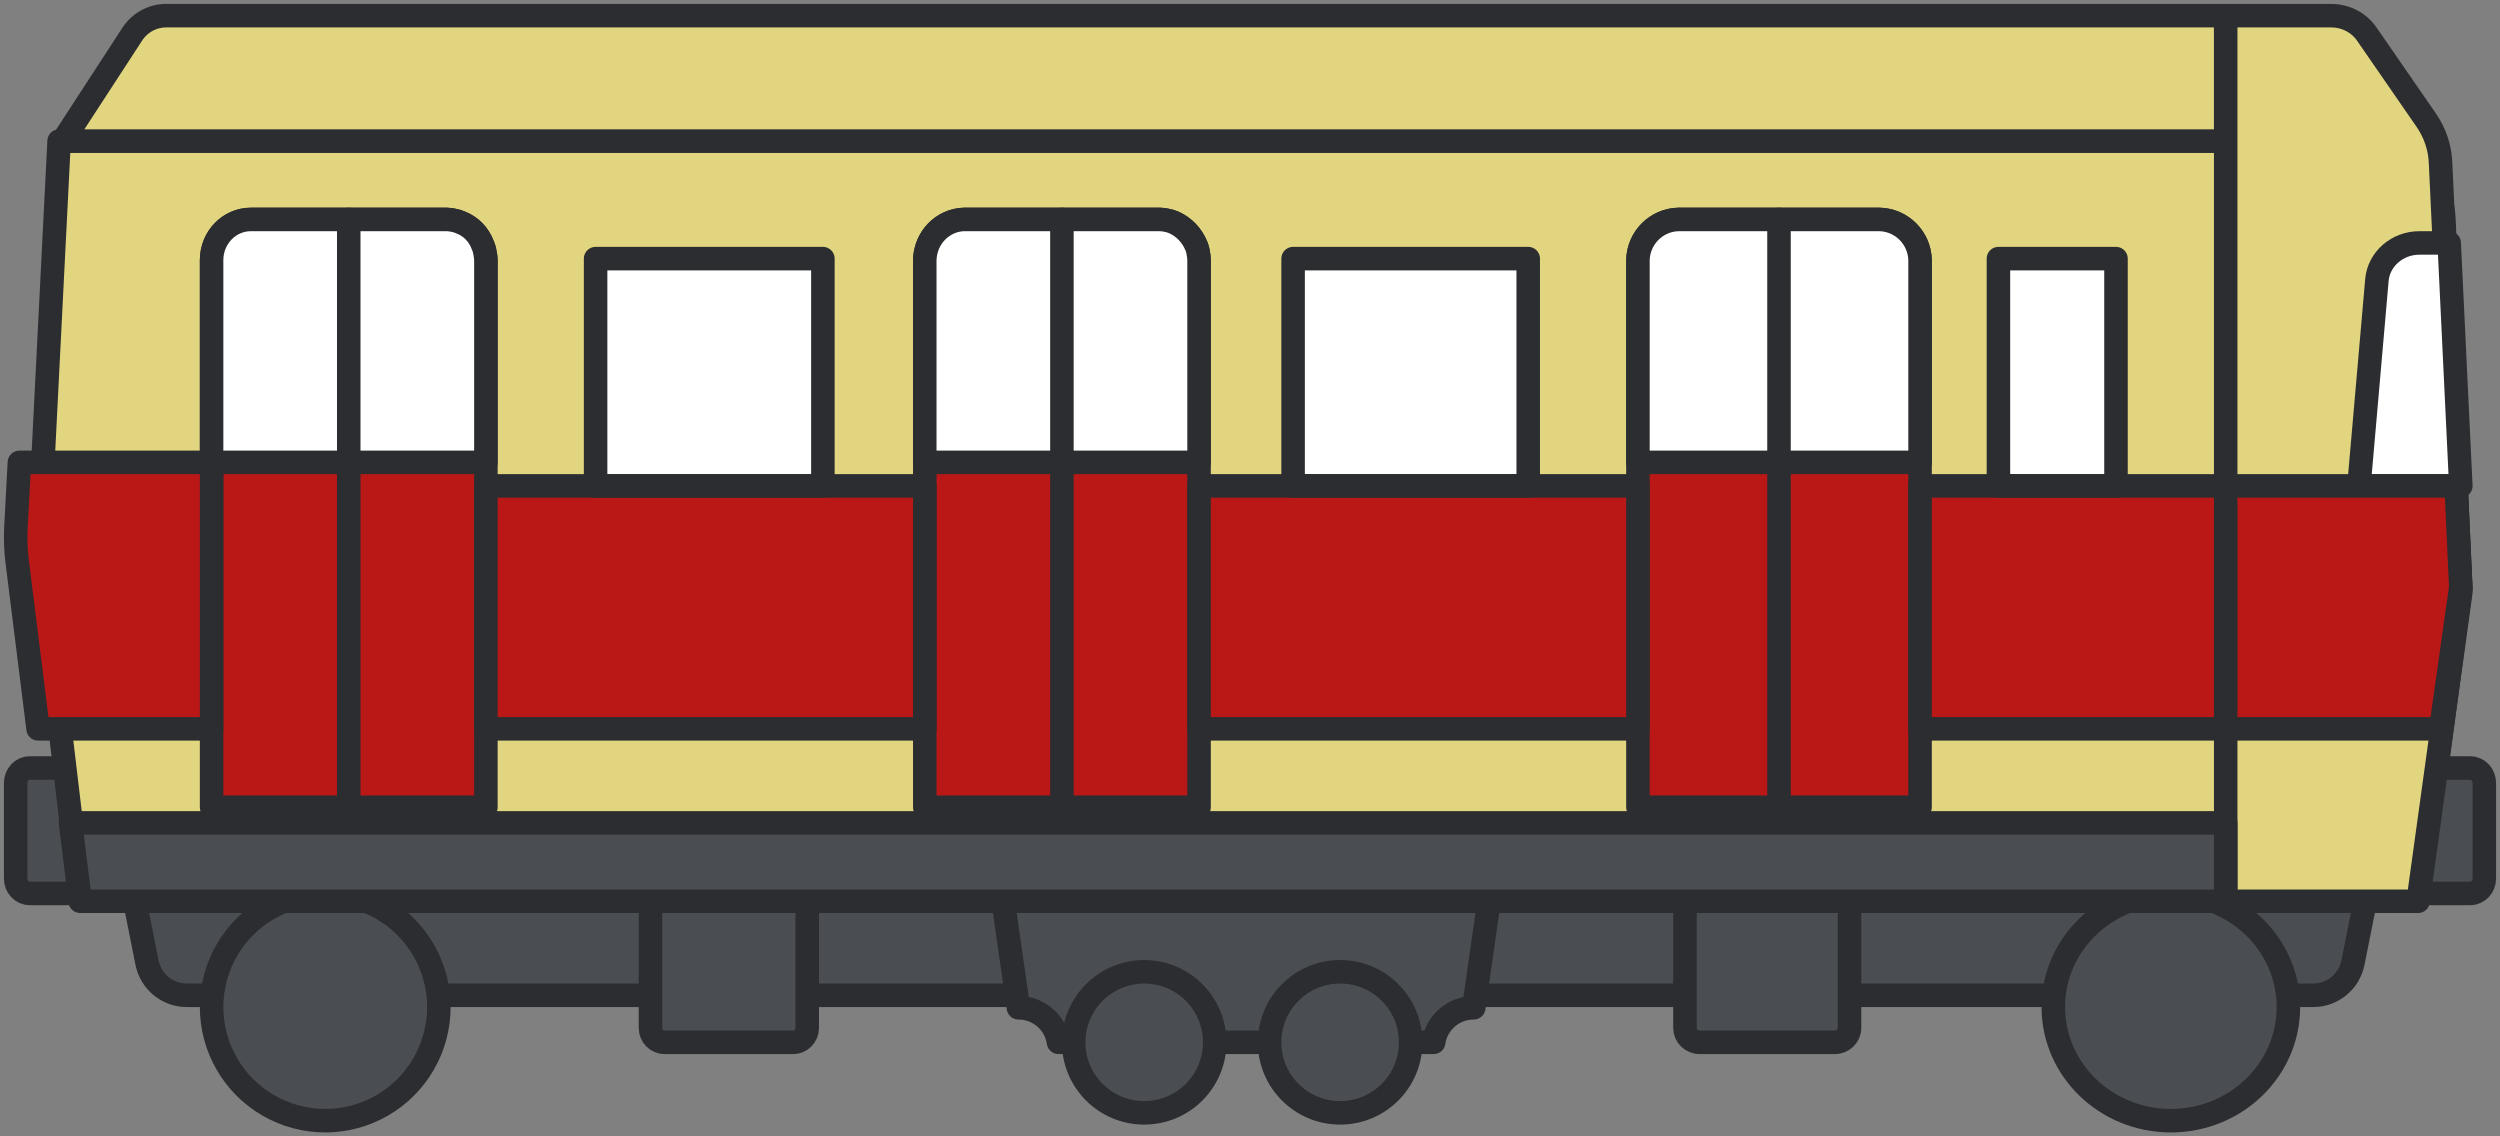
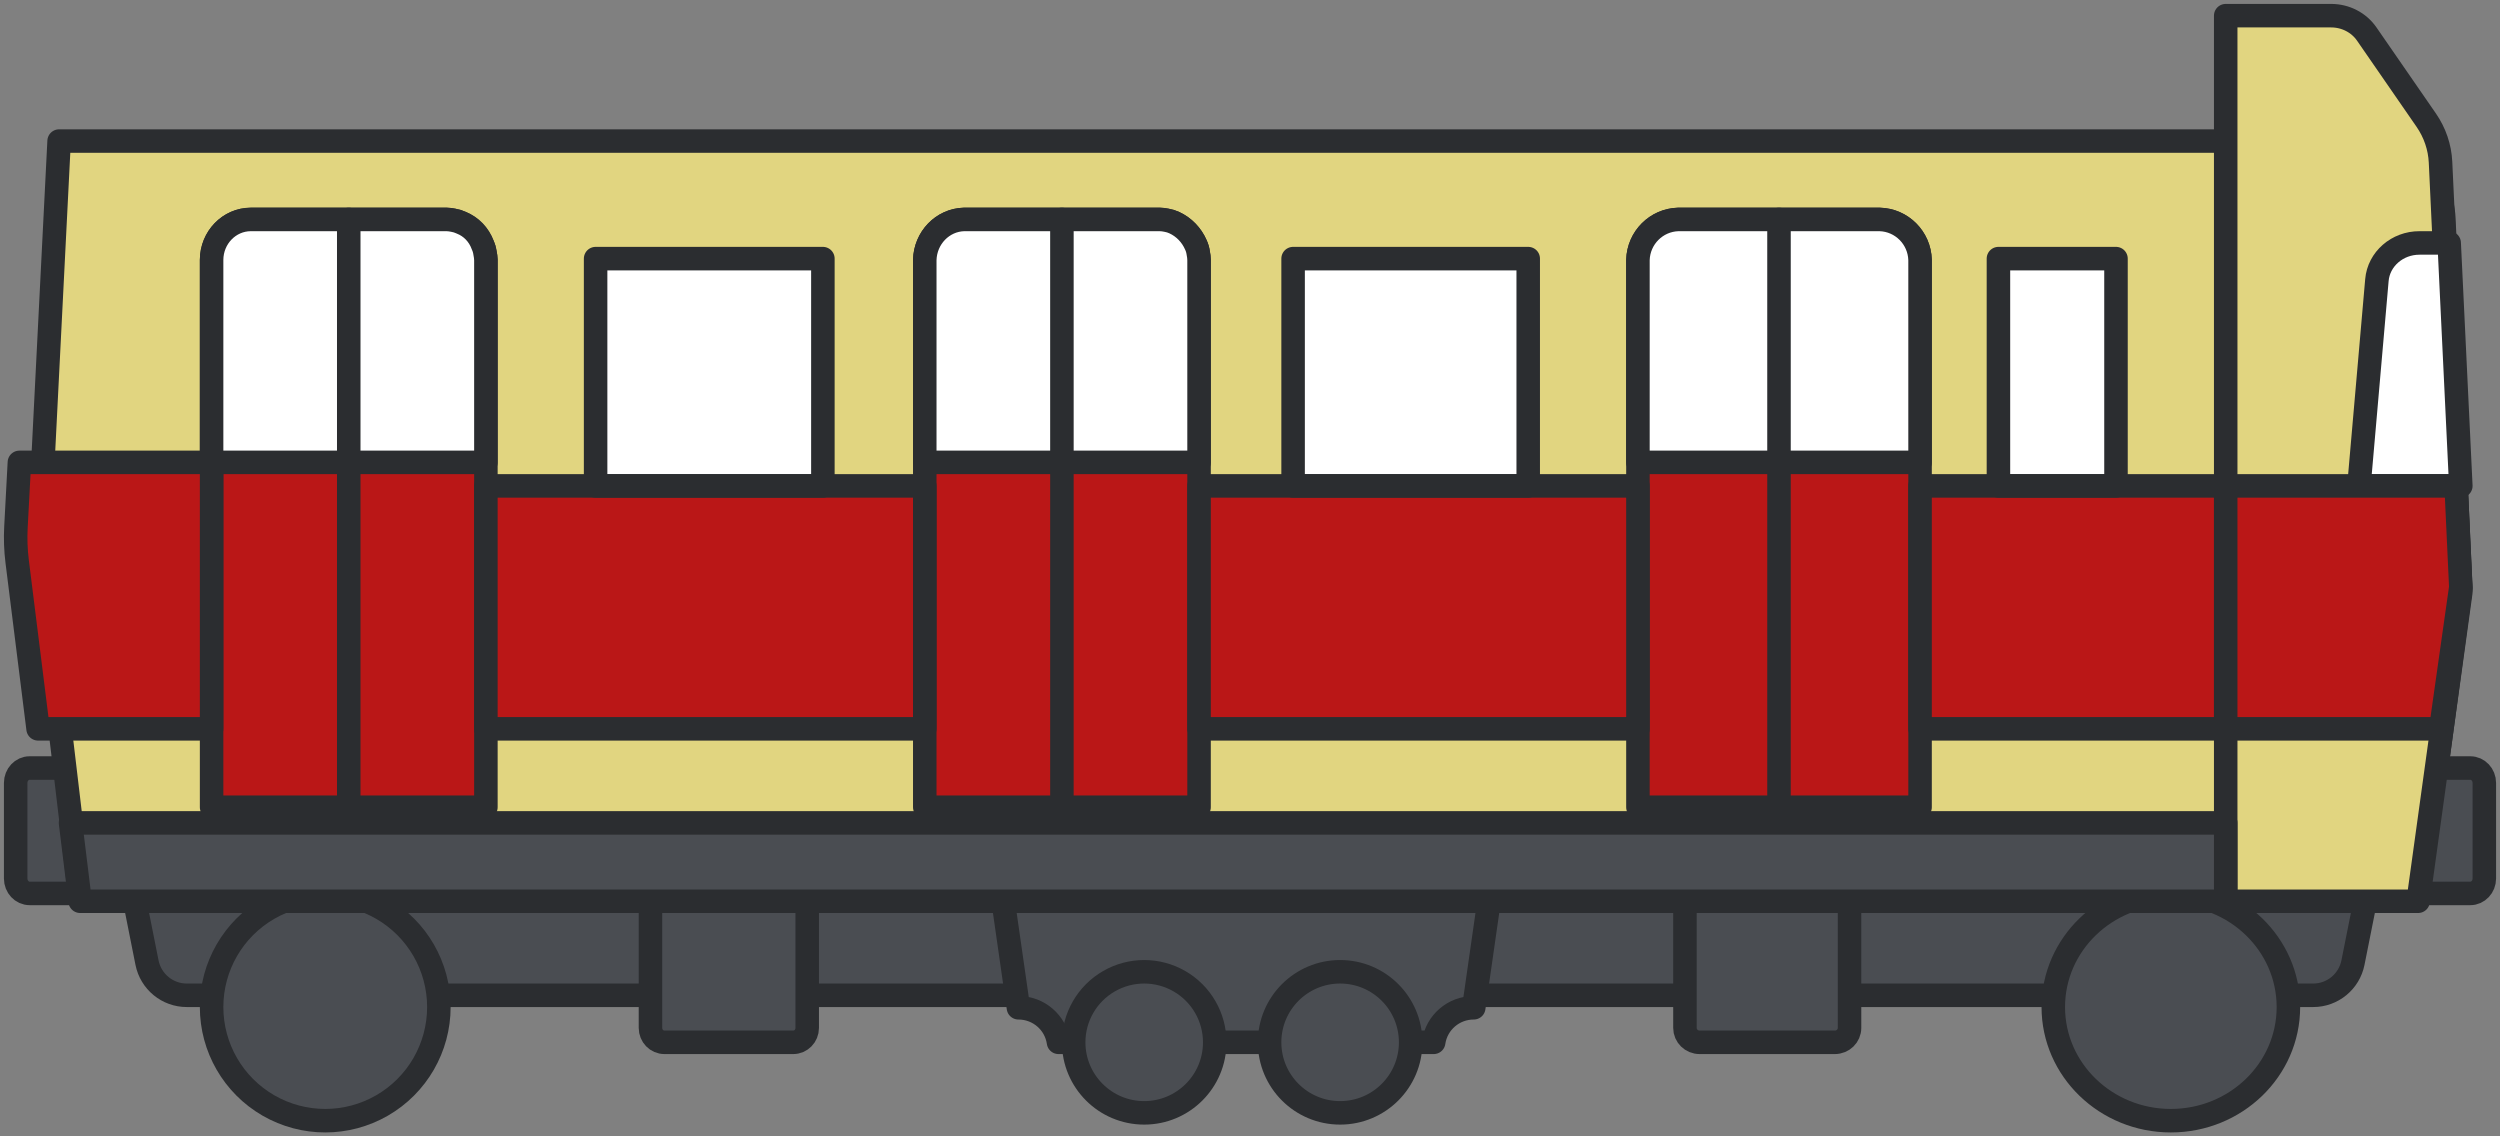
<svg xmlns="http://www.w3.org/2000/svg" width="319px" height="145px" viewBox="0 0 319 145" version="1.1">
  <rect x="0" y="0" width="319" height="145" fill="#808080" stroke="none" />
  <title>sbahn-illu-pwr</title>
  <g id="Page-1" stroke="none" stroke-width="1" fill="none" fill-rule="evenodd">
    <g id="sbahn-illu-pwr" transform="translate(2, 2)">
      <path d="M15,96 L1.783,96 C0.798,96 0,96.852 0,97.902 L0,110.098 C0,111.148 0.798,112 1.783,112 L15,112 L15,96 Z" id="Path" stroke="#2B2D30" stroke-width="3" fill="#4A4D52" fill-rule="nonzero" stroke-linecap="round" stroke-linejoin="round" />
      <path d="M306.764,112 L8.163,112 L3.181,70.047 C3.01,68.611 2.96,67.164 3.032,65.72 L5.543,16 L299.371,16 C304.975,15.995 309.588,20.362 309.836,25.907 L312,73.083 L306.764,112 Z" id="Path" stroke="#2B2D30" stroke-width="3" fill="#E1D580" fill-rule="nonzero" stroke-linecap="round" stroke-linejoin="round" />
      <path d="M293.161,125 L21.839,125 C19.367,125.003 17.238,123.252 16.756,120.82 L15,112 L300,112 L298.24,120.82 C297.759,123.251 295.631,125.002 293.161,125 Z" id="Path" stroke="#2B2D30" stroke-width="3" fill="#4A4D52" fill-rule="nonzero" stroke-linecap="round" stroke-linejoin="round" />
      <path d="M180.937,131 L133.066,131 C132.699,128.466 130.519,126.588 127.95,126.592 L126,113 L188,113 L186.05,126.592 C183.483,126.589 181.304,128.468 180.937,131 L180.937,131 Z" id="Path" stroke="#2B2D30" stroke-width="3" fill="#4A4D52" fill-rule="nonzero" stroke-linecap="round" stroke-linejoin="round" />
      <path d="M135,131 C135,135.971 139.029,140 144,140 C148.971,140 153,135.971 153,131 C153,127.785 151.285,124.813 148.5,123.206 C145.715,121.598 142.285,121.598 139.5,123.206 C136.715,124.813 135,127.785 135,131 L135,131 Z" id="Path" stroke="#2B2D30" stroke-width="3" fill="#4A4D52" fill-rule="nonzero" stroke-linecap="round" stroke-linejoin="round" />
      <path d="M160,131 C160,135.971 164.029,140 169,140 C173.971,140 178,135.971 178,131 C178,126.029 173.971,122 169,122 C164.029,122 160,126.029 160,131 Z" id="Path" stroke="#2B2D30" stroke-width="3" fill="#4A4D52" fill-rule="nonzero" stroke-linecap="round" stroke-linejoin="round" />
      <path d="M260,126.5 C260,134.508 266.716,141 275,141 C283.284,141 290,134.508 290,126.5 C290,118.492 283.284,112 275,112 C266.716,112 260,118.492 260,126.5 L260,126.5 Z" id="Path" fill="#4A4D52" fill-rule="nonzero" />
      <path d="M260,126.5 C260,134.508 266.716,141 275,141 C283.284,141 290,134.508 290,126.5 C290,118.492 283.284,112 275,112 C266.716,112 260,118.492 260,126.5 L260,126.5 Z" id="Path" stroke="#2B2D30" stroke-width="3" stroke-linecap="round" stroke-linejoin="round" />
      <path d="M25,126.5 C25,131.68 27.764,136.467 32.25,139.057 C36.736,141.648 42.264,141.648 46.75,139.057 C51.236,136.467 54,131.68 54,126.5 C54,121.32 51.236,116.533 46.75,113.943 C42.264,111.352 36.736,111.352 32.25,113.943 C27.764,116.533 25,121.32 25,126.5 L25,126.5 Z" id="Path" fill="#4A4D52" fill-rule="nonzero" />
      <path d="M25,126.5 C25,131.68 27.764,136.467 32.25,139.057 C36.736,141.648 42.264,141.648 46.75,139.057 C51.236,136.467 54,131.68 54,126.5 C54,121.32 51.236,116.533 46.75,113.943 C42.264,111.352 36.736,111.352 32.25,113.943 C27.764,116.533 25,121.32 25,126.5 L25,126.5 Z" id="Path" stroke="#2B2D30" stroke-width="3" stroke-linecap="round" stroke-linejoin="round" />
-       <path d="M282,0 L19.204,0 C17.461,-0.002 15.834,0.889 14.868,2.374 L6,16 L282,16 L282,0 Z" id="Path" stroke="#2B2D30" stroke-width="3" fill="#E1D580" fill-rule="nonzero" stroke-linecap="round" stroke-linejoin="round" />
      <path d="M313.214,96 L300,96 L300,112 L313.214,112 C314.201,112 315,111.148 315,110.098 L315,97.902 C315,96.852 314.201,96 313.214,96 Z" id="Path" stroke="#2B2D30" stroke-width="3" fill="#4A4D52" fill-rule="nonzero" stroke-linecap="round" stroke-linejoin="round" />
      <path d="M232.127,131 L214.873,131 C213.838,131 213,130.179 213,129.166 L213,113 L234,113 L234,129.166 C234,130.179 233.162,131 232.127,131 Z" id="Path" stroke="#2B2D30" stroke-width="3" fill="#4A4D52" fill-rule="nonzero" stroke-linecap="round" stroke-linejoin="round" />
      <path d="M99.217,131 L82.783,131 C81.798,131 81,130.179 81,129.166 L81,113 L101,113 L101,129.166 C101,130.179 100.202,131 99.217,131 Z" id="Path" stroke="#2B2D30" stroke-width="3" fill="#4A4D52" fill-rule="nonzero" stroke-linecap="round" stroke-linejoin="round" />
      <path d="M282,0 L282,113 L306.55,113 L312,73.583 L309.411,18.688 C309.32,16.777 308.69,14.927 307.59,13.334 L299.995,2.34 C298.984,0.877 297.281,0 295.457,0 L282,0 Z" id="Path" fill="#E1D580" fill-rule="nonzero" />
      <path d="M282,0 L282,113 L306.55,113 L312,73.583 L309.411,18.688 C309.32,16.777 308.69,14.927 307.59,13.334 L299.995,2.34 C298.984,0.877 297.281,0 295.457,0 L282,0 Z" id="Path" stroke="#2B2D30" stroke-width="3" stroke-linecap="round" stroke-linejoin="round" />
      <path d="M299,60 L312,60 L310.515,29 L306.734,29 C303.894,28.991 301.524,31.056 301.293,33.74 L299,60 Z" id="Path" stroke="#2B2D30" stroke-width="3" fill="#FFFFFF" fill-rule="nonzero" stroke-linecap="round" stroke-linejoin="round" />
      <polygon id="Path" stroke="#2B2D30" stroke-width="3" fill="#4A4D52" fill-rule="nonzero" stroke-linecap="round" stroke-linejoin="round" points="7 103 8.228 113 282 113 282 103" />
      <path d="M243,31.167 L243,101 L207,101 L207,31.167 C207.084,28.349 209.335,26.085 212.137,26 L237.849,26 C240.656,26.077 242.915,28.343 243,31.167 L243,31.167 Z" id="Path" stroke="#2B2D30" stroke-width="3" fill="#BA1717" fill-rule="nonzero" stroke-linecap="round" stroke-linejoin="round" />
      <path d="M151,31.167 L151,101 L116,101 L116,31.167 C116.08,28.348 118.27,26.083 120.994,26 L145.998,26 C146.284,26.006 146.568,26.04 146.848,26.103 C147.193,26.159 147.529,26.263 147.846,26.413 C149.071,26.979 150.05,27.992 150.597,29.259 C150.749,29.585 150.85,29.933 150.897,30.292 C150.958,30.579 150.993,30.872 151,31.167 L151,31.167 Z" id="Path" stroke="#2B2D30" stroke-width="3" fill="#BA1717" fill-rule="nonzero" stroke-linecap="round" stroke-linejoin="round" />
      <path d="M60,31.167 L60,101 L25,101 L25,31.167 C25.012,28.318 27.241,26.012 29.994,26 L54.988,26 C55.274,26.006 55.558,26.04 55.837,26.103 C56.184,26.158 56.521,26.263 56.84,26.413 C58.072,26.966 59.056,27.983 59.59,29.259 C59.735,29.587 59.836,29.935 59.889,30.292 C59.953,30.579 59.99,30.872 60,31.167 Z" id="Path" stroke="#2B2D30" stroke-width="3" fill="#BA1717" fill-rule="nonzero" stroke-linecap="round" stroke-linejoin="round" />
      <polygon id="Path" fill="#FFFFFF" fill-rule="nonzero" points="253 31 268 31 268 60 253 60" />
      <polygon id="Path" fill="#FFFFFF" fill-rule="nonzero" points="163 31 193 31 193 60 163 60" />
      <polygon id="Path" fill="#FFFFFF" fill-rule="nonzero" points="74 31 103 31 103 60 74 60" />
      <polygon id="Path" stroke="#2B2D30" stroke-width="3" fill="#BA1717" fill-rule="nonzero" stroke-linecap="round" stroke-linejoin="round" points="243 60 282 60 282 91 243 91" />
      <polygon id="Path" stroke="#2B2D30" stroke-width="3" fill="#BA1717" fill-rule="nonzero" stroke-linecap="round" stroke-linejoin="round" points="151 60 207 60 207 91 151 91" />
      <polygon id="Path" stroke="#2B2D30" stroke-width="3" fill="#BA1717" fill-rule="nonzero" stroke-linecap="round" stroke-linejoin="round" points="60 60 116 60 116 91 60 91" />
      <path d="M0.188,69.632 L2.86,91 L25,91 L25,57 L0.474,57 L0.034,65.27 C-0.042,66.725 0.01,68.184 0.188,69.632 Z" id="Path" stroke="#2B2D30" stroke-width="3" fill="#BA1717" fill-rule="nonzero" stroke-linecap="round" stroke-linejoin="round" />
      <path d="M243,31.161 L243,57 L207,57 L207,31.161 C207.084,28.346 209.335,26.085 212.137,26 L237.849,26 C240.656,26.077 242.915,28.341 243,31.161 L243,31.161 Z" id="Path" fill="#FFFFFF" fill-rule="nonzero" />
      <path d="M151,31.161 L151,57 L116,57 L116,31.161 C116.08,28.346 118.27,26.083 120.994,26 L145.998,26 C146.284,26.006 146.568,26.04 146.848,26.103 C147.193,26.159 147.529,26.263 147.846,26.413 C149.071,26.978 150.05,27.99 150.597,29.255 C150.749,29.581 150.85,29.929 150.897,30.287 C150.958,30.575 150.993,30.867 151,31.161 L151,31.161 Z" id="Path" fill="#FFFFFF" fill-rule="nonzero" />
      <path d="M60,31.161 L60,57 L25,57 L25,31.161 C25.012,28.316 27.241,26.012 29.994,26 L54.988,26 C55.274,26.006 55.558,26.04 55.837,26.103 C56.184,26.158 56.521,26.262 56.84,26.413 C58.112,26.902 59.116,27.94 59.59,29.255 C59.742,29.581 59.843,29.929 59.889,30.287 C59.953,30.574 59.99,30.867 60,31.161 Z" id="Path" fill="#FFFFFF" fill-rule="nonzero" />
      <polygon id="Path" stroke="#2B2D30" stroke-width="3" stroke-linecap="round" stroke-linejoin="round" points="253 31 268 31 268 60 253 60" />
      <polygon id="Path" stroke="#2B2D30" stroke-width="3" stroke-linecap="round" stroke-linejoin="round" points="163 31 193 31 193 60 163 60" />
      <polygon id="Path" stroke="#2B2D30" stroke-width="3" stroke-linecap="round" stroke-linejoin="round" points="74 31 103 31 103 60 74 60" />
      <path d="M243,31.161 L243,57 L207,57 L207,31.161 C207.084,28.346 209.335,26.085 212.137,26 L237.849,26 C240.656,26.077 242.915,28.341 243,31.161 L243,31.161 Z" id="Path" stroke="#2B2D30" stroke-width="3" stroke-linecap="round" stroke-linejoin="round" />
-       <path d="M151,31.161 L151,57 L116,57 L116,31.161 C116.08,28.346 118.27,26.083 120.994,26 L145.998,26 C146.284,26.006 146.568,26.04 146.848,26.103 C147.193,26.159 147.529,26.263 147.846,26.413 C149.071,26.978 150.05,27.99 150.597,29.255 C150.749,29.581 150.85,29.929 150.897,30.287 C150.958,30.575 150.993,30.867 151,31.161 L151,31.161 Z" id="Path" stroke="#2B2D30" stroke-width="3" stroke-linecap="round" stroke-linejoin="round" />
+       <path d="M151,31.161 L151,57 L116,57 L116,31.161 C116.08,28.346 118.27,26.083 120.994,26 L145.998,26 C146.284,26.006 146.568,26.04 146.848,26.103 C147.193,26.159 147.529,26.263 147.846,26.413 C149.071,26.978 150.05,27.99 150.597,29.255 C150.749,29.581 150.85,29.929 150.897,30.287 C150.958,30.575 150.993,30.867 151,31.161 L151,31.161 " id="Path" stroke="#2B2D30" stroke-width="3" stroke-linecap="round" stroke-linejoin="round" />
      <path d="M60,31.161 L60,57 L25,57 L25,31.161 C25.012,28.316 27.241,26.012 29.994,26 L54.988,26 C55.274,26.006 55.558,26.04 55.837,26.103 C56.184,26.158 56.521,26.262 56.84,26.413 C58.112,26.902 59.116,27.94 59.59,29.255 C59.742,29.581 59.843,29.929 59.889,30.287 C59.953,30.574 59.99,30.867 60,31.161 Z" id="Path" stroke="#2B2D30" stroke-width="3" stroke-linecap="round" stroke-linejoin="round" />
      <line x1="225" y1="101" x2="225" y2="26" id="Path" stroke="#2B2D30" stroke-width="3" stroke-linecap="round" stroke-linejoin="round" />
      <line x1="133.5" y1="101" x2="133.5" y2="26" id="Path" stroke="#2B2D30" stroke-width="3" stroke-linecap="round" stroke-linejoin="round" />
      <line x1="42.5" y1="101" x2="42.5" y2="26" id="Path" stroke="#2B2D30" stroke-width="3" stroke-linecap="round" stroke-linejoin="round" />
      <polygon id="Path" stroke="#2B2D30" stroke-width="3" fill="#BA1717" fill-rule="nonzero" stroke-linecap="round" stroke-linejoin="round" points="312 72.916 309.435 91 282 91 282 60 311.401 60" />
    </g>
  </g>
</svg>